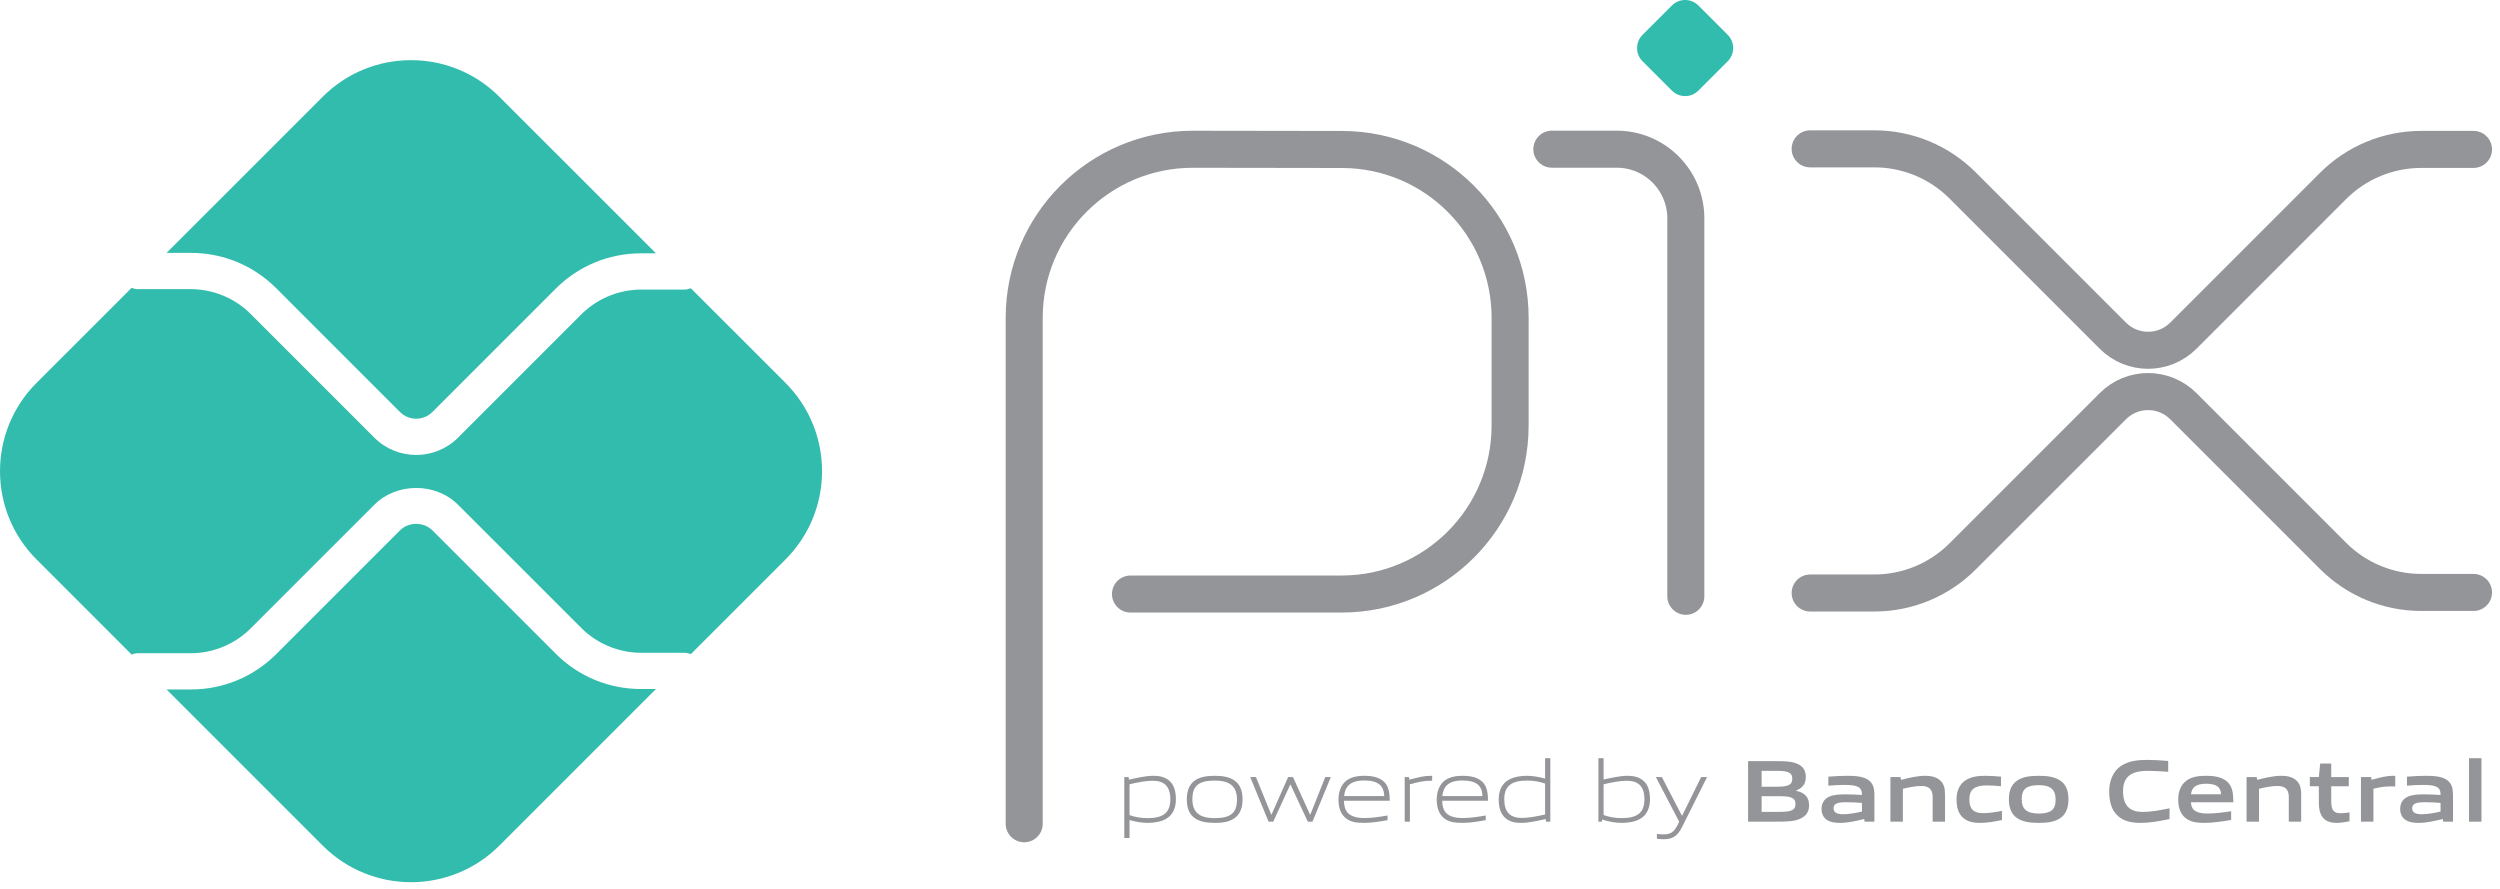
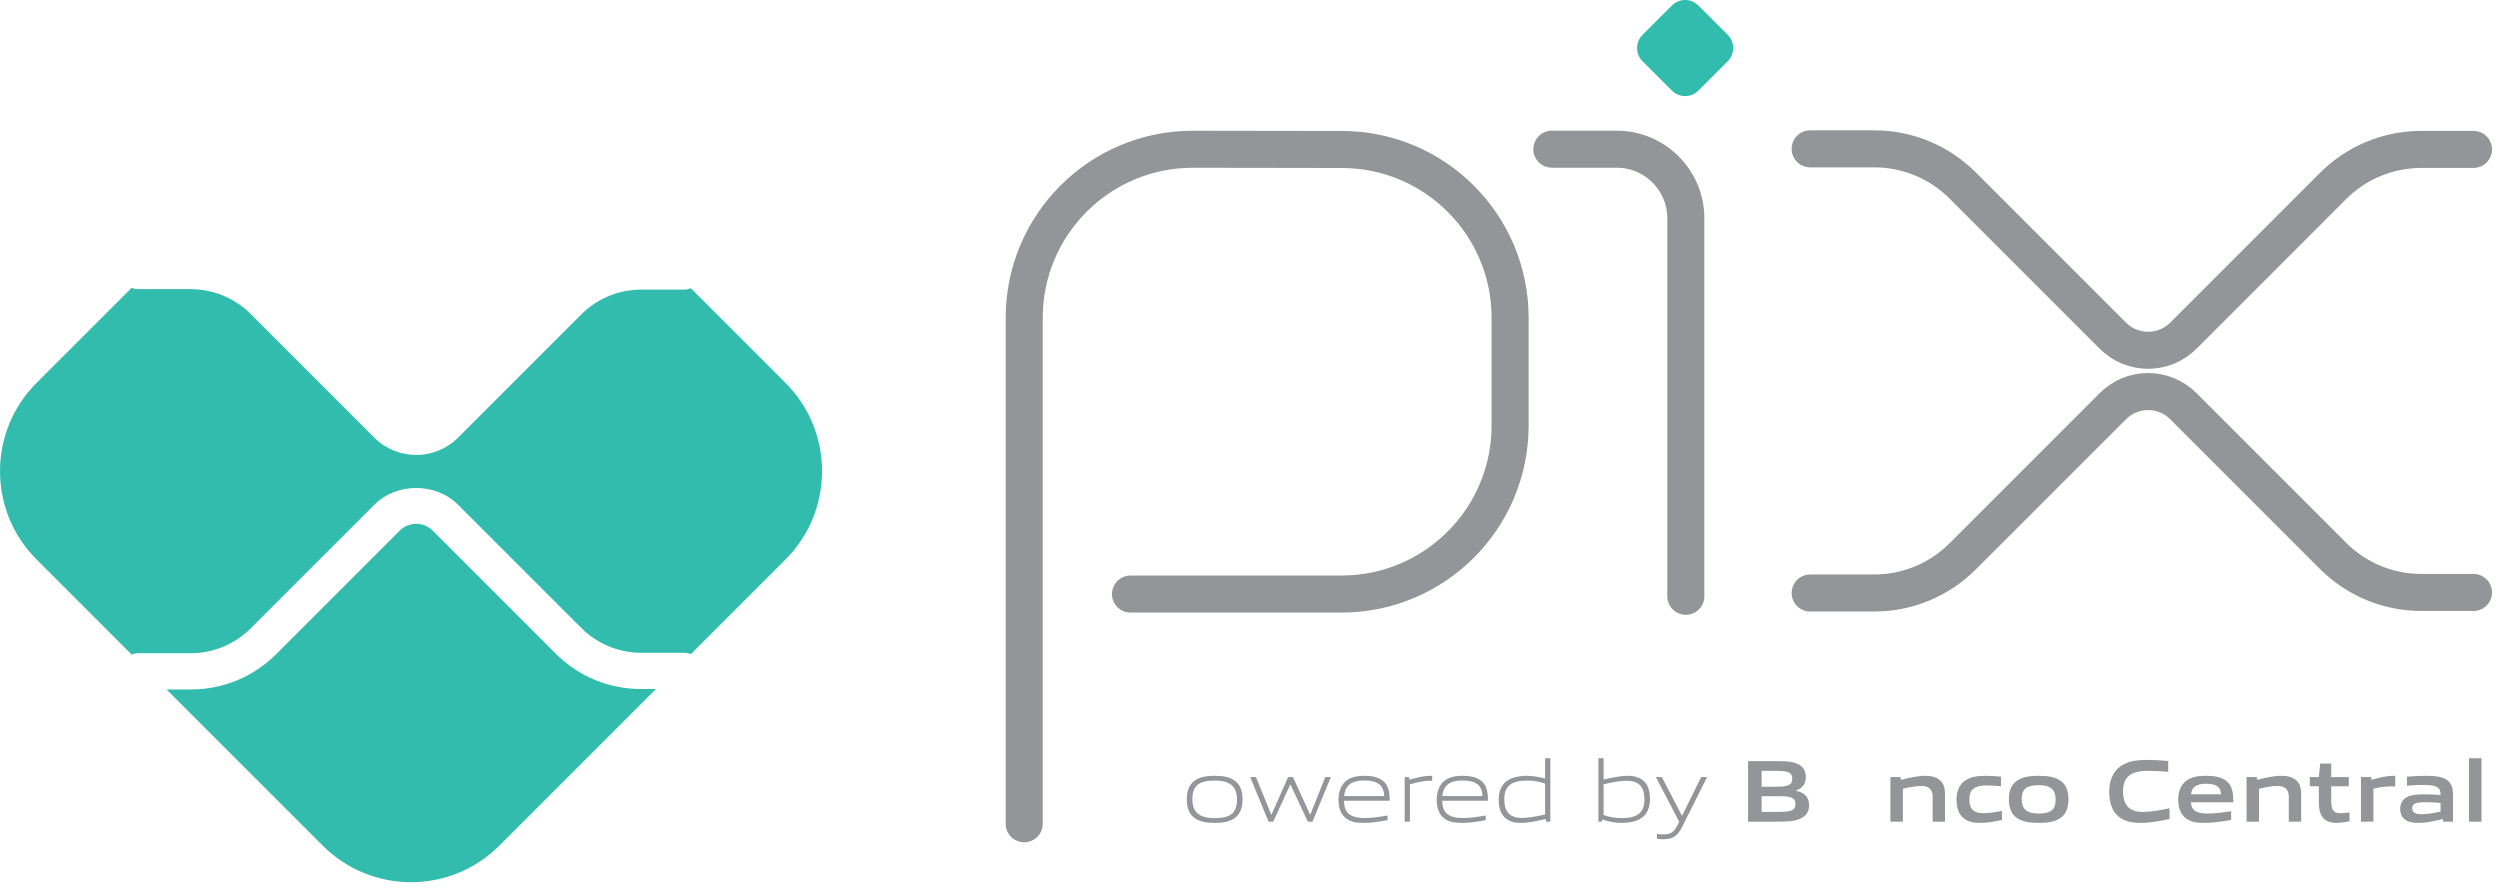
<svg xmlns="http://www.w3.org/2000/svg" width="135" height="48" viewBox="0 0 135 48" fill="none">
  <path d="M90.284 4.895L88.697 3.308C88.303 2.914 88.303 2.275 88.697 1.882L90.283 0.296C90.678 -0.099 91.317 -0.099 91.711 0.296L93.297 1.882C93.691 2.275 93.691 2.914 93.297 3.308L91.71 4.895C91.316 5.288 90.678 5.288 90.284 4.895Z" fill="#32BCAD" />
  <path d="M55.307 44.483V17.162C55.307 12.135 59.383 8.06 64.409 8.06L72.476 8.072C77.488 8.082 81.546 12.148 81.546 17.161V22.976C81.546 28.003 77.471 32.078 72.444 32.078H61.046M83.8 8.056H87.3C89.363 8.056 91.035 9.729 91.035 11.792V32.2M97.748 8.038H101.218C103.003 8.038 104.715 8.747 105.977 10.009L114.094 18.126C115.145 19.178 116.85 19.178 117.901 18.126L125.988 10.039C127.251 8.777 128.963 8.068 130.748 8.068H133.569M97.748 32.022H101.218C103.003 32.022 104.715 31.312 105.977 30.05L114.094 21.934C115.145 20.882 116.85 20.882 117.901 21.934L125.988 30.021C127.251 31.283 128.963 31.992 130.748 31.992H133.569" stroke="#939598" stroke-width="2" stroke-miterlimit="10" stroke-linecap="round" stroke-linejoin="round" />
  <path d="M34.619 37.207C32.877 37.207 31.239 36.529 30.008 35.298L23.35 28.64C22.882 28.171 22.067 28.172 21.6 28.64L14.918 35.322C13.686 36.553 12.048 37.231 10.306 37.231H8.994L17.427 45.664C20.061 48.297 24.331 48.297 26.964 45.664L35.421 37.207H34.619Z" fill="#32BCAD" />
-   <path d="M10.306 13.656C12.048 13.656 13.686 14.334 14.917 15.565L21.6 22.249C22.081 22.73 22.867 22.732 23.349 22.248L30.007 15.589C31.239 14.358 32.877 13.68 34.619 13.68H35.421L26.964 5.224C24.33 2.59 20.06 2.59 17.427 5.224L8.994 13.656L10.306 13.656Z" fill="#32BCAD" />
  <path d="M42.416 20.675L37.305 15.565C37.193 15.61 37.071 15.638 36.942 15.638H34.619C33.417 15.638 32.242 16.125 31.393 16.975L24.735 23.633C24.112 24.256 23.293 24.568 22.475 24.568C21.656 24.568 20.838 24.256 20.215 23.634L13.532 16.951C12.684 16.101 11.508 15.614 10.306 15.614H7.449C7.327 15.614 7.213 15.585 7.106 15.545L1.975 20.675C-0.658 23.309 -0.658 27.579 1.975 30.212L7.106 35.343C7.213 35.303 7.327 35.274 7.449 35.274H10.306C11.508 35.274 12.684 34.787 13.532 33.937L20.215 27.255C21.423 26.048 23.528 26.048 24.735 27.256L31.393 33.913C32.242 34.762 33.417 35.25 34.619 35.25H36.942C37.071 35.25 37.193 35.278 37.305 35.323L42.416 30.212C45.049 27.579 45.049 23.309 42.416 20.675Z" fill="#32BCAD" />
-   <path d="M62.244 42.16C61.867 42.16 61.428 42.251 60.994 42.351V44.016C61.295 44.126 61.638 44.179 61.968 44.179C62.802 44.179 63.198 43.897 63.198 43.162C63.198 42.47 62.874 42.16 62.244 42.16ZM60.712 45.252V41.96H60.942L60.965 42.103C61.352 42.012 61.886 41.893 62.268 41.893C62.578 41.893 62.874 41.94 63.122 42.141C63.408 42.375 63.499 42.752 63.499 43.162C63.499 43.592 63.356 43.997 62.965 44.221C62.693 44.374 62.325 44.436 61.996 44.436C61.657 44.436 61.333 44.383 60.994 44.283V45.252H60.712Z" fill="#939598" />
  <path d="M65.595 42.151C64.76 42.151 64.388 42.413 64.388 43.148C64.388 43.859 64.755 44.179 65.595 44.179C66.425 44.179 66.797 43.921 66.797 43.186C66.797 42.475 66.43 42.151 65.595 42.151ZM66.668 44.179C66.391 44.379 66.019 44.436 65.595 44.436C65.161 44.436 64.788 44.374 64.516 44.179C64.211 43.964 64.087 43.611 64.087 43.167C64.087 42.728 64.211 42.37 64.516 42.151C64.788 41.955 65.161 41.893 65.595 41.893C66.024 41.893 66.391 41.955 66.668 42.151C66.979 42.37 67.098 42.728 67.098 43.162C67.098 43.606 66.974 43.964 66.668 44.179Z" fill="#939598" />
  <path d="M70.621 44.37L69.69 42.371H69.671L68.755 44.37H68.502L67.51 41.96H67.82L68.645 43.983H68.664L69.561 41.96H69.819L70.74 43.983H70.759L71.565 41.96H71.866L70.873 44.37H70.621Z" fill="#939598" />
  <path d="M73.666 42.146C72.893 42.146 72.631 42.489 72.583 42.986H74.749C74.726 42.437 74.444 42.146 73.666 42.146ZM73.657 44.436C73.194 44.436 72.893 44.369 72.655 44.169C72.373 43.925 72.278 43.572 72.278 43.167C72.278 42.781 72.407 42.37 72.726 42.136C72.993 41.95 73.323 41.893 73.666 41.893C73.977 41.893 74.334 41.926 74.63 42.127C74.978 42.361 75.045 42.771 75.045 43.238H72.574C72.583 43.734 72.745 44.174 73.68 44.174C74.124 44.174 74.539 44.102 74.926 44.035V44.288C74.525 44.36 74.081 44.436 73.657 44.436Z" fill="#939598" />
  <path d="M75.853 44.369V41.96H76.082L76.106 42.103C76.617 41.974 76.855 41.893 77.304 41.893H77.337V42.16H77.27C76.894 42.16 76.665 42.212 76.135 42.351V44.369H75.853Z" fill="#939598" />
  <path d="M78.972 42.146C78.199 42.146 77.936 42.489 77.888 42.986H80.055C80.031 42.437 79.749 42.146 78.972 42.146ZM78.962 44.436C78.499 44.436 78.199 44.369 77.96 44.169C77.678 43.925 77.583 43.572 77.583 43.167C77.583 42.781 77.712 42.37 78.032 42.136C78.299 41.95 78.628 41.893 78.972 41.893C79.282 41.893 79.64 41.926 79.935 42.127C80.284 42.361 80.351 42.771 80.351 43.238H77.879C77.888 43.734 78.051 44.174 78.986 44.174C79.43 44.174 79.844 44.102 80.231 44.035V44.288C79.83 44.36 79.387 44.436 78.962 44.436Z" fill="#939598" />
  <path d="M83.435 42.313C83.135 42.203 82.791 42.151 82.462 42.151C81.627 42.151 81.231 42.433 81.231 43.167C81.231 43.864 81.555 44.169 82.185 44.169C82.562 44.169 83.001 44.078 83.435 43.983V42.313ZM83.488 44.37L83.464 44.226C83.077 44.317 82.543 44.436 82.161 44.436C81.851 44.436 81.555 44.393 81.307 44.188C81.021 43.954 80.93 43.577 80.93 43.167C80.93 42.738 81.073 42.332 81.465 42.112C81.737 41.955 82.104 41.893 82.438 41.893C82.772 41.893 83.097 41.951 83.435 42.046V40.944H83.717V44.37H83.488Z" fill="#939598" />
  <path d="M87.845 42.16C87.468 42.16 87.029 42.251 86.594 42.351V44.011C86.9 44.126 87.239 44.178 87.568 44.178C88.403 44.178 88.799 43.897 88.799 43.162C88.799 42.47 88.474 42.16 87.845 42.16ZM88.565 44.221C88.293 44.374 87.926 44.436 87.596 44.436C87.239 44.436 86.881 44.374 86.518 44.255L86.504 44.369H86.313V40.943H86.594V42.093C86.981 42.008 87.501 41.893 87.868 41.893C88.179 41.893 88.474 41.94 88.722 42.141C89.009 42.375 89.099 42.752 89.099 43.162C89.099 43.592 88.956 43.997 88.565 44.221Z" fill="#939598" />
  <path d="M89.473 45.295V45.033C89.611 45.047 89.74 45.057 89.831 45.057C90.179 45.057 90.389 44.956 90.585 44.56L90.675 44.37L89.416 41.96H89.74L90.819 44.04H90.838L91.863 41.96H92.183L90.828 44.666C90.58 45.157 90.313 45.319 89.821 45.319C89.711 45.319 89.592 45.309 89.473 45.295Z" fill="#939598" />
  <path d="M96.063 42.995H95.128V43.84H96.067C96.711 43.84 96.955 43.768 96.955 43.415C96.955 43.038 96.621 42.995 96.063 42.995ZM95.891 41.626H95.128V42.484H95.896C96.53 42.484 96.783 42.408 96.783 42.05C96.783 41.669 96.463 41.626 95.891 41.626ZM97.341 44.14C96.998 44.36 96.583 44.369 95.824 44.369H94.397V41.101H95.791C96.444 41.101 96.845 41.11 97.179 41.311C97.418 41.454 97.513 41.673 97.513 41.96C97.513 42.303 97.37 42.532 96.998 42.685V42.704C97.418 42.8 97.69 43.014 97.69 43.477C97.69 43.792 97.575 43.997 97.341 44.14Z" fill="#939598" />
-   <path d="M100.545 43.358C100.263 43.334 99.977 43.32 99.676 43.32C99.185 43.32 99.013 43.42 99.013 43.644C99.013 43.854 99.156 43.969 99.533 43.969C99.848 43.969 100.225 43.897 100.545 43.825V43.358ZM100.688 44.369L100.668 44.226C100.258 44.327 99.781 44.436 99.361 44.436C99.103 44.436 98.827 44.403 98.631 44.259C98.45 44.131 98.364 43.921 98.364 43.677C98.364 43.405 98.483 43.153 98.769 43.024C99.022 42.905 99.361 42.895 99.671 42.895C99.924 42.895 100.263 42.909 100.544 42.928V42.885C100.544 42.508 100.296 42.385 99.619 42.385C99.356 42.385 99.037 42.398 98.731 42.427V41.941C99.07 41.912 99.452 41.893 99.767 41.893C100.186 41.893 100.621 41.926 100.888 42.117C101.164 42.313 101.217 42.585 101.217 42.943V44.369L100.688 44.369Z" fill="#939598" />
  <path d="M104.363 44.369V43.038C104.363 42.599 104.139 42.442 103.738 42.442C103.442 42.442 103.07 42.518 102.755 42.594V44.369H102.082V41.96H102.631L102.655 42.112C103.079 42.003 103.552 41.893 103.943 41.893C104.239 41.893 104.54 41.936 104.769 42.141C104.959 42.313 105.031 42.551 105.031 42.895V44.369H104.363Z" fill="#939598" />
  <path d="M106.932 44.436C106.622 44.436 106.283 44.393 106.035 44.183C105.739 43.944 105.653 43.568 105.653 43.162C105.653 42.78 105.777 42.365 106.145 42.132C106.446 41.936 106.817 41.893 107.204 41.893C107.481 41.893 107.753 41.912 108.053 41.94V42.456C107.81 42.432 107.519 42.413 107.285 42.413C106.646 42.413 106.345 42.614 106.345 43.167C106.345 43.687 106.569 43.911 107.094 43.911C107.399 43.911 107.758 43.854 108.106 43.787V44.283C107.729 44.36 107.319 44.436 106.932 44.436Z" fill="#939598" />
  <path d="M110.093 42.398C109.453 42.398 109.172 42.599 109.172 43.148C109.172 43.697 109.448 43.931 110.093 43.931C110.727 43.931 111.004 43.734 111.004 43.186C111.004 42.637 110.732 42.398 110.093 42.398ZM111.247 44.183C110.951 44.383 110.565 44.436 110.093 44.436C109.611 44.436 109.224 44.379 108.933 44.183C108.599 43.964 108.48 43.601 108.48 43.167C108.48 42.732 108.599 42.365 108.933 42.146C109.224 41.95 109.611 41.893 110.093 41.893C110.57 41.893 110.951 41.95 111.247 42.146C111.581 42.365 111.696 42.732 111.696 43.162C111.696 43.596 111.577 43.964 111.247 44.183Z" fill="#939598" />
  <path d="M115.58 44.436C115.174 44.436 114.735 44.369 114.406 44.097C114.015 43.773 113.896 43.272 113.896 42.732C113.896 42.251 114.048 41.678 114.559 41.344C114.955 41.087 115.446 41.034 115.942 41.034C116.305 41.034 116.677 41.058 117.083 41.091V41.678C116.734 41.649 116.305 41.626 115.971 41.626C115.041 41.626 114.645 41.979 114.645 42.732C114.645 43.501 115.012 43.844 115.699 43.844C116.147 43.844 116.648 43.754 117.154 43.648V44.23C116.648 44.331 116.119 44.436 115.58 44.436Z" fill="#939598" />
  <path d="M119.131 42.322C118.573 42.322 118.358 42.523 118.315 42.89H119.938C119.918 42.499 119.689 42.322 119.131 42.322ZM119.031 44.436C118.635 44.436 118.277 44.389 118.01 44.169C117.724 43.931 117.623 43.572 117.623 43.162C117.623 42.794 117.743 42.384 118.077 42.146C118.372 41.936 118.75 41.893 119.131 41.893C119.475 41.893 119.88 41.931 120.176 42.136C120.563 42.408 120.596 42.828 120.601 43.324H118.311C118.325 43.692 118.52 43.931 119.198 43.931C119.618 43.931 120.085 43.868 120.482 43.806V44.279C120.019 44.355 119.513 44.436 119.031 44.436Z" fill="#939598" />
  <path d="M123.595 44.369V43.038C123.595 42.599 123.371 42.442 122.97 42.442C122.674 42.442 122.302 42.518 121.987 42.594V44.369H121.314V41.96H121.863L121.887 42.112C122.311 42.003 122.784 41.893 123.175 41.893C123.471 41.893 123.771 41.936 124 42.141C124.191 42.313 124.263 42.551 124.263 42.895V44.369H123.595Z" fill="#939598" />
-   <path d="M126.177 44.436C125.853 44.436 125.557 44.345 125.395 44.093C125.275 43.921 125.218 43.687 125.218 43.362V42.46H124.731V41.96H125.218L125.29 41.23H125.886V41.96H126.835V42.46H125.886V43.234C125.886 43.42 125.9 43.577 125.953 43.692C126.024 43.854 126.182 43.916 126.392 43.916C126.549 43.916 126.74 43.892 126.873 43.868V44.35C126.654 44.393 126.401 44.436 126.177 44.436Z" fill="#939598" />
+   <path d="M126.177 44.436C125.853 44.436 125.557 44.345 125.395 44.093C125.275 43.921 125.218 43.687 125.218 43.362V42.46H124.731V41.96H125.218L125.29 41.23H125.886V41.96H126.835V42.46H125.886V43.234C125.886 43.42 125.9 43.577 125.953 43.692C126.024 43.854 126.182 43.916 126.392 43.916C126.549 43.916 126.74 43.892 126.873 43.868V44.35C126.654 44.393 126.401 44.436 126.177 44.436" fill="#939598" />
  <path d="M127.492 44.369V41.96H128.041L128.065 42.112C128.508 41.988 128.838 41.893 129.258 41.893C129.277 41.893 129.305 41.893 129.343 41.898V42.47C129.267 42.466 129.176 42.466 129.109 42.466C128.78 42.466 128.532 42.504 128.165 42.59V44.369L127.492 44.369Z" fill="#939598" />
  <path d="M131.79 43.358C131.508 43.334 131.222 43.32 130.921 43.32C130.43 43.32 130.258 43.42 130.258 43.644C130.258 43.854 130.401 43.969 130.778 43.969C131.093 43.969 131.47 43.897 131.79 43.825V43.358ZM131.933 44.369L131.914 44.226C131.503 44.327 131.026 44.436 130.606 44.436C130.348 44.436 130.072 44.403 129.876 44.259C129.695 44.131 129.609 43.921 129.609 43.677C129.609 43.405 129.728 43.153 130.015 43.024C130.267 42.905 130.606 42.895 130.916 42.895C131.169 42.895 131.508 42.909 131.79 42.928V42.885C131.79 42.508 131.541 42.385 130.864 42.385C130.602 42.385 130.282 42.398 129.976 42.427V41.941C130.315 41.912 130.697 41.893 131.012 41.893C131.432 41.893 131.866 41.926 132.133 42.117C132.41 42.313 132.462 42.585 132.462 42.943V44.369L131.933 44.369Z" fill="#939598" />
  <path d="M133.327 40.944H134V44.37H133.327V40.944Z" fill="#939598" />
</svg>